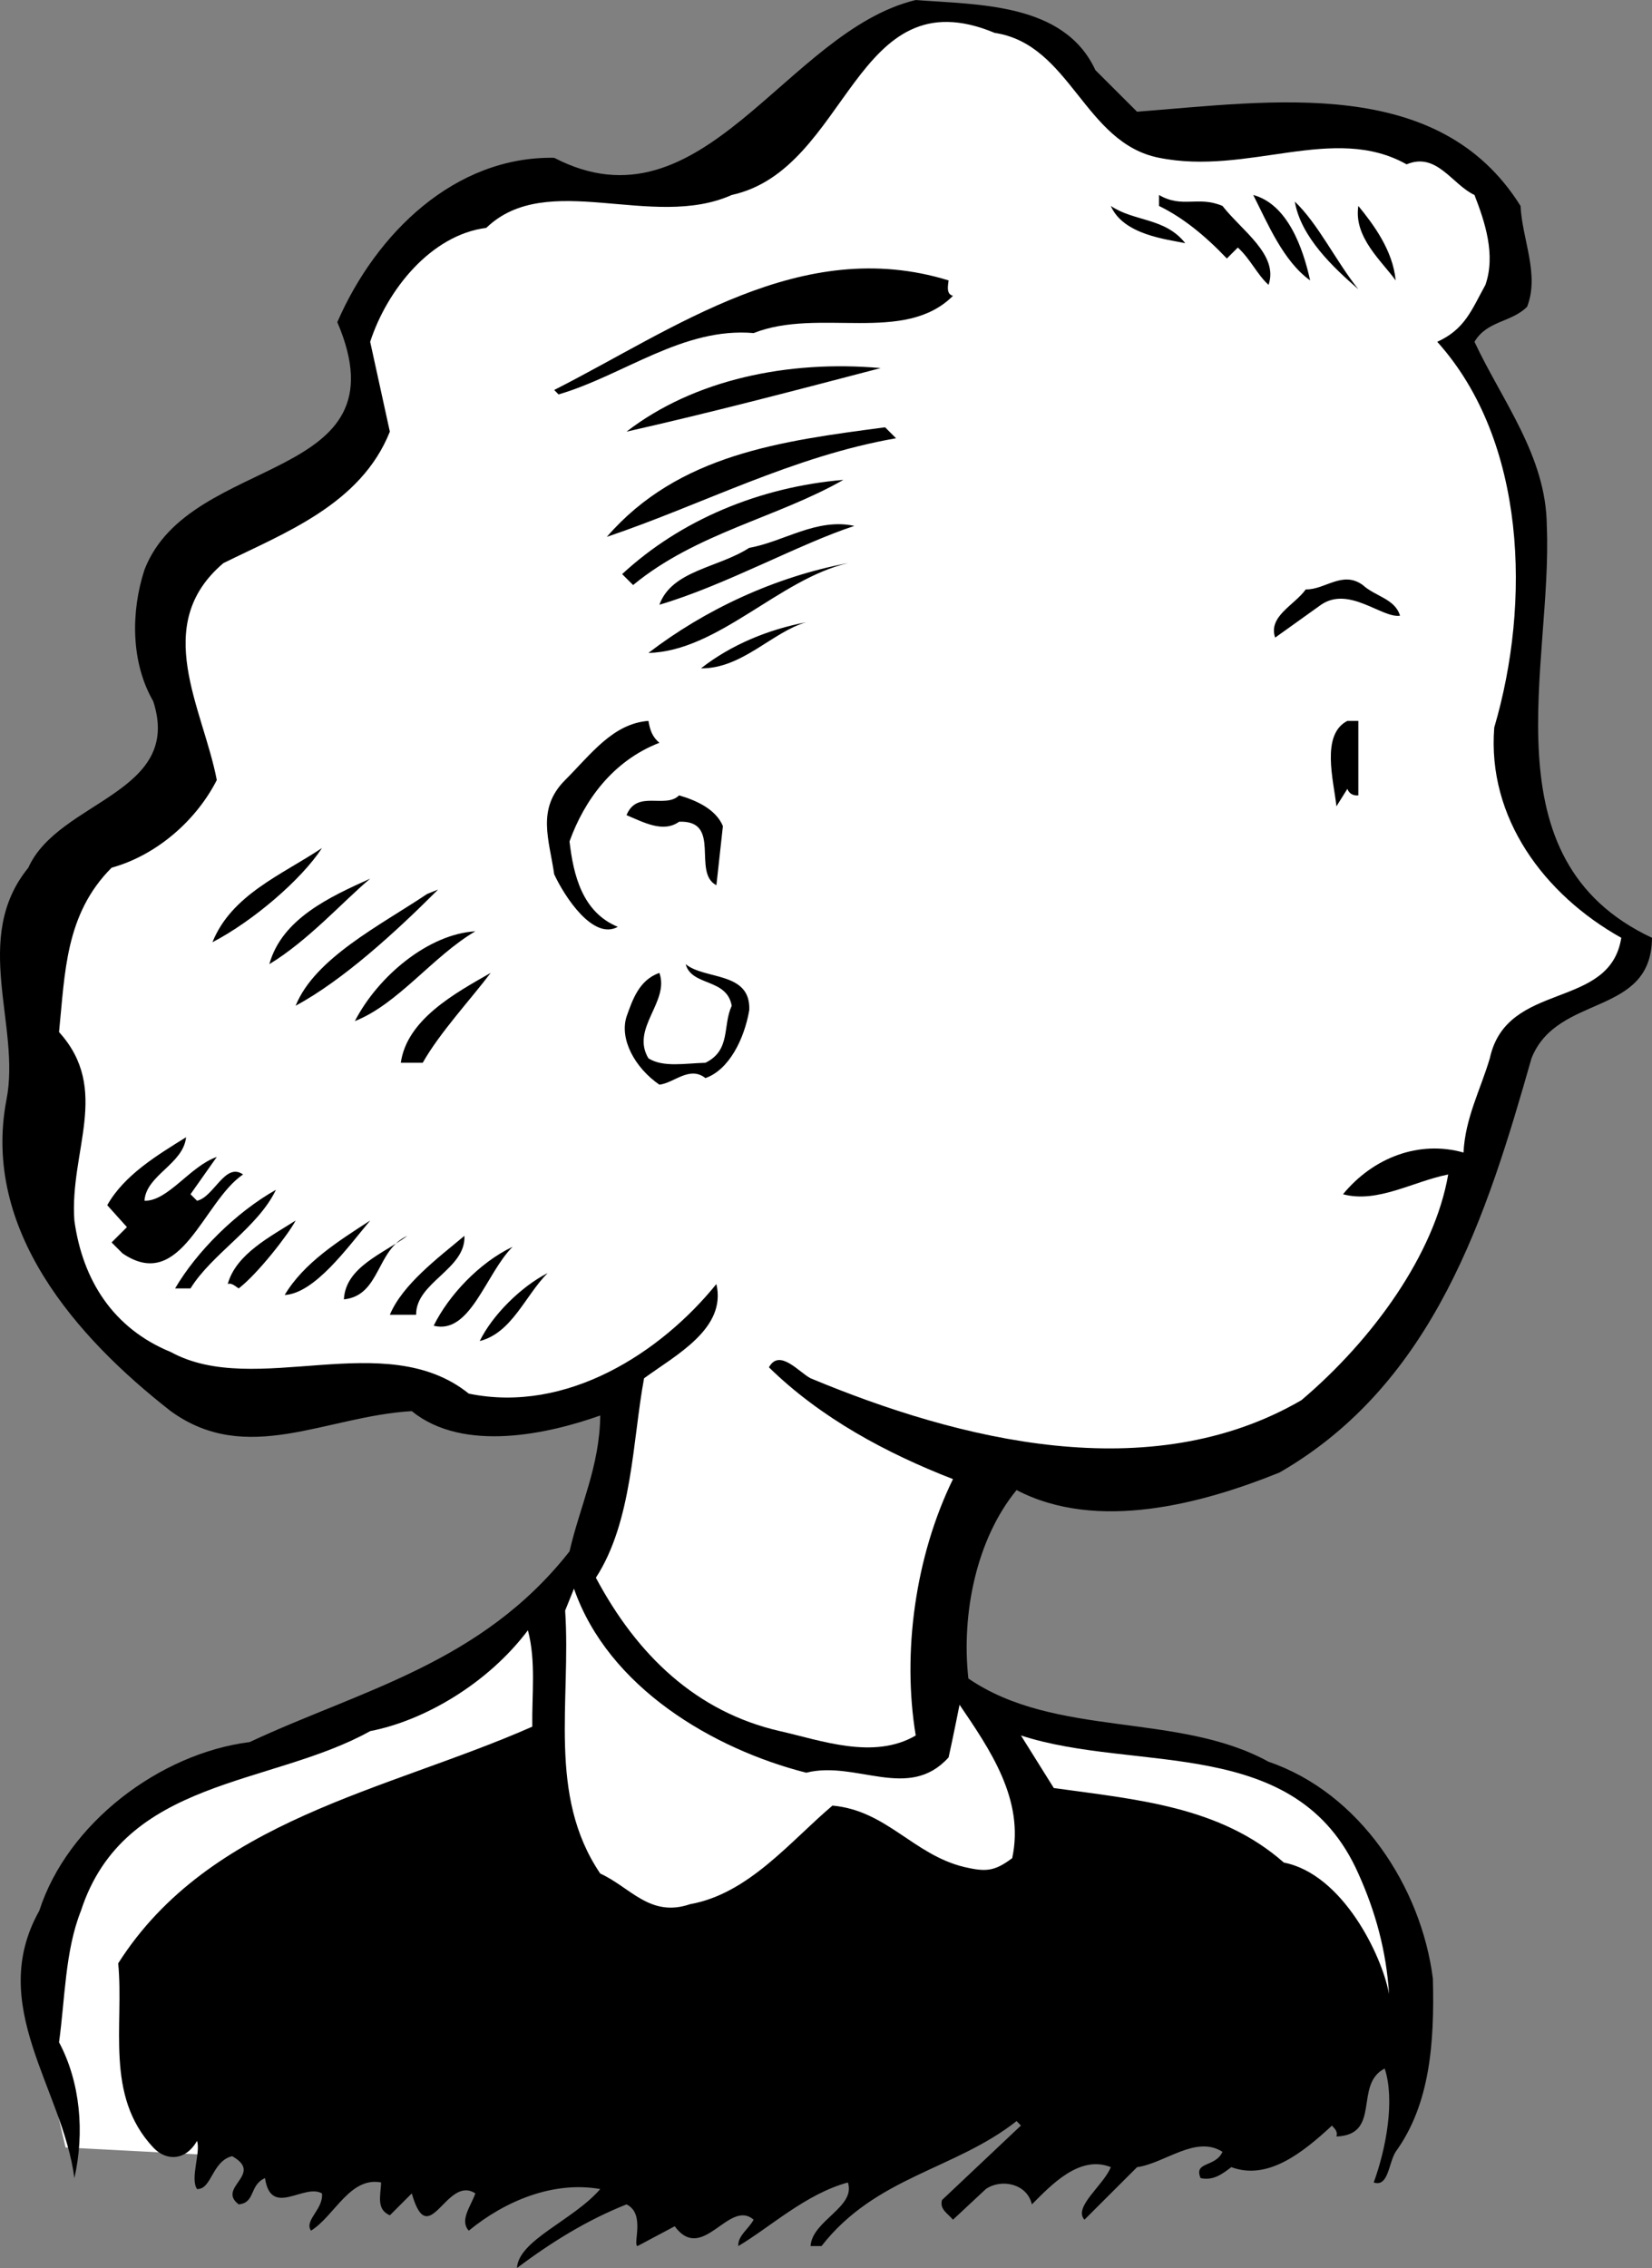
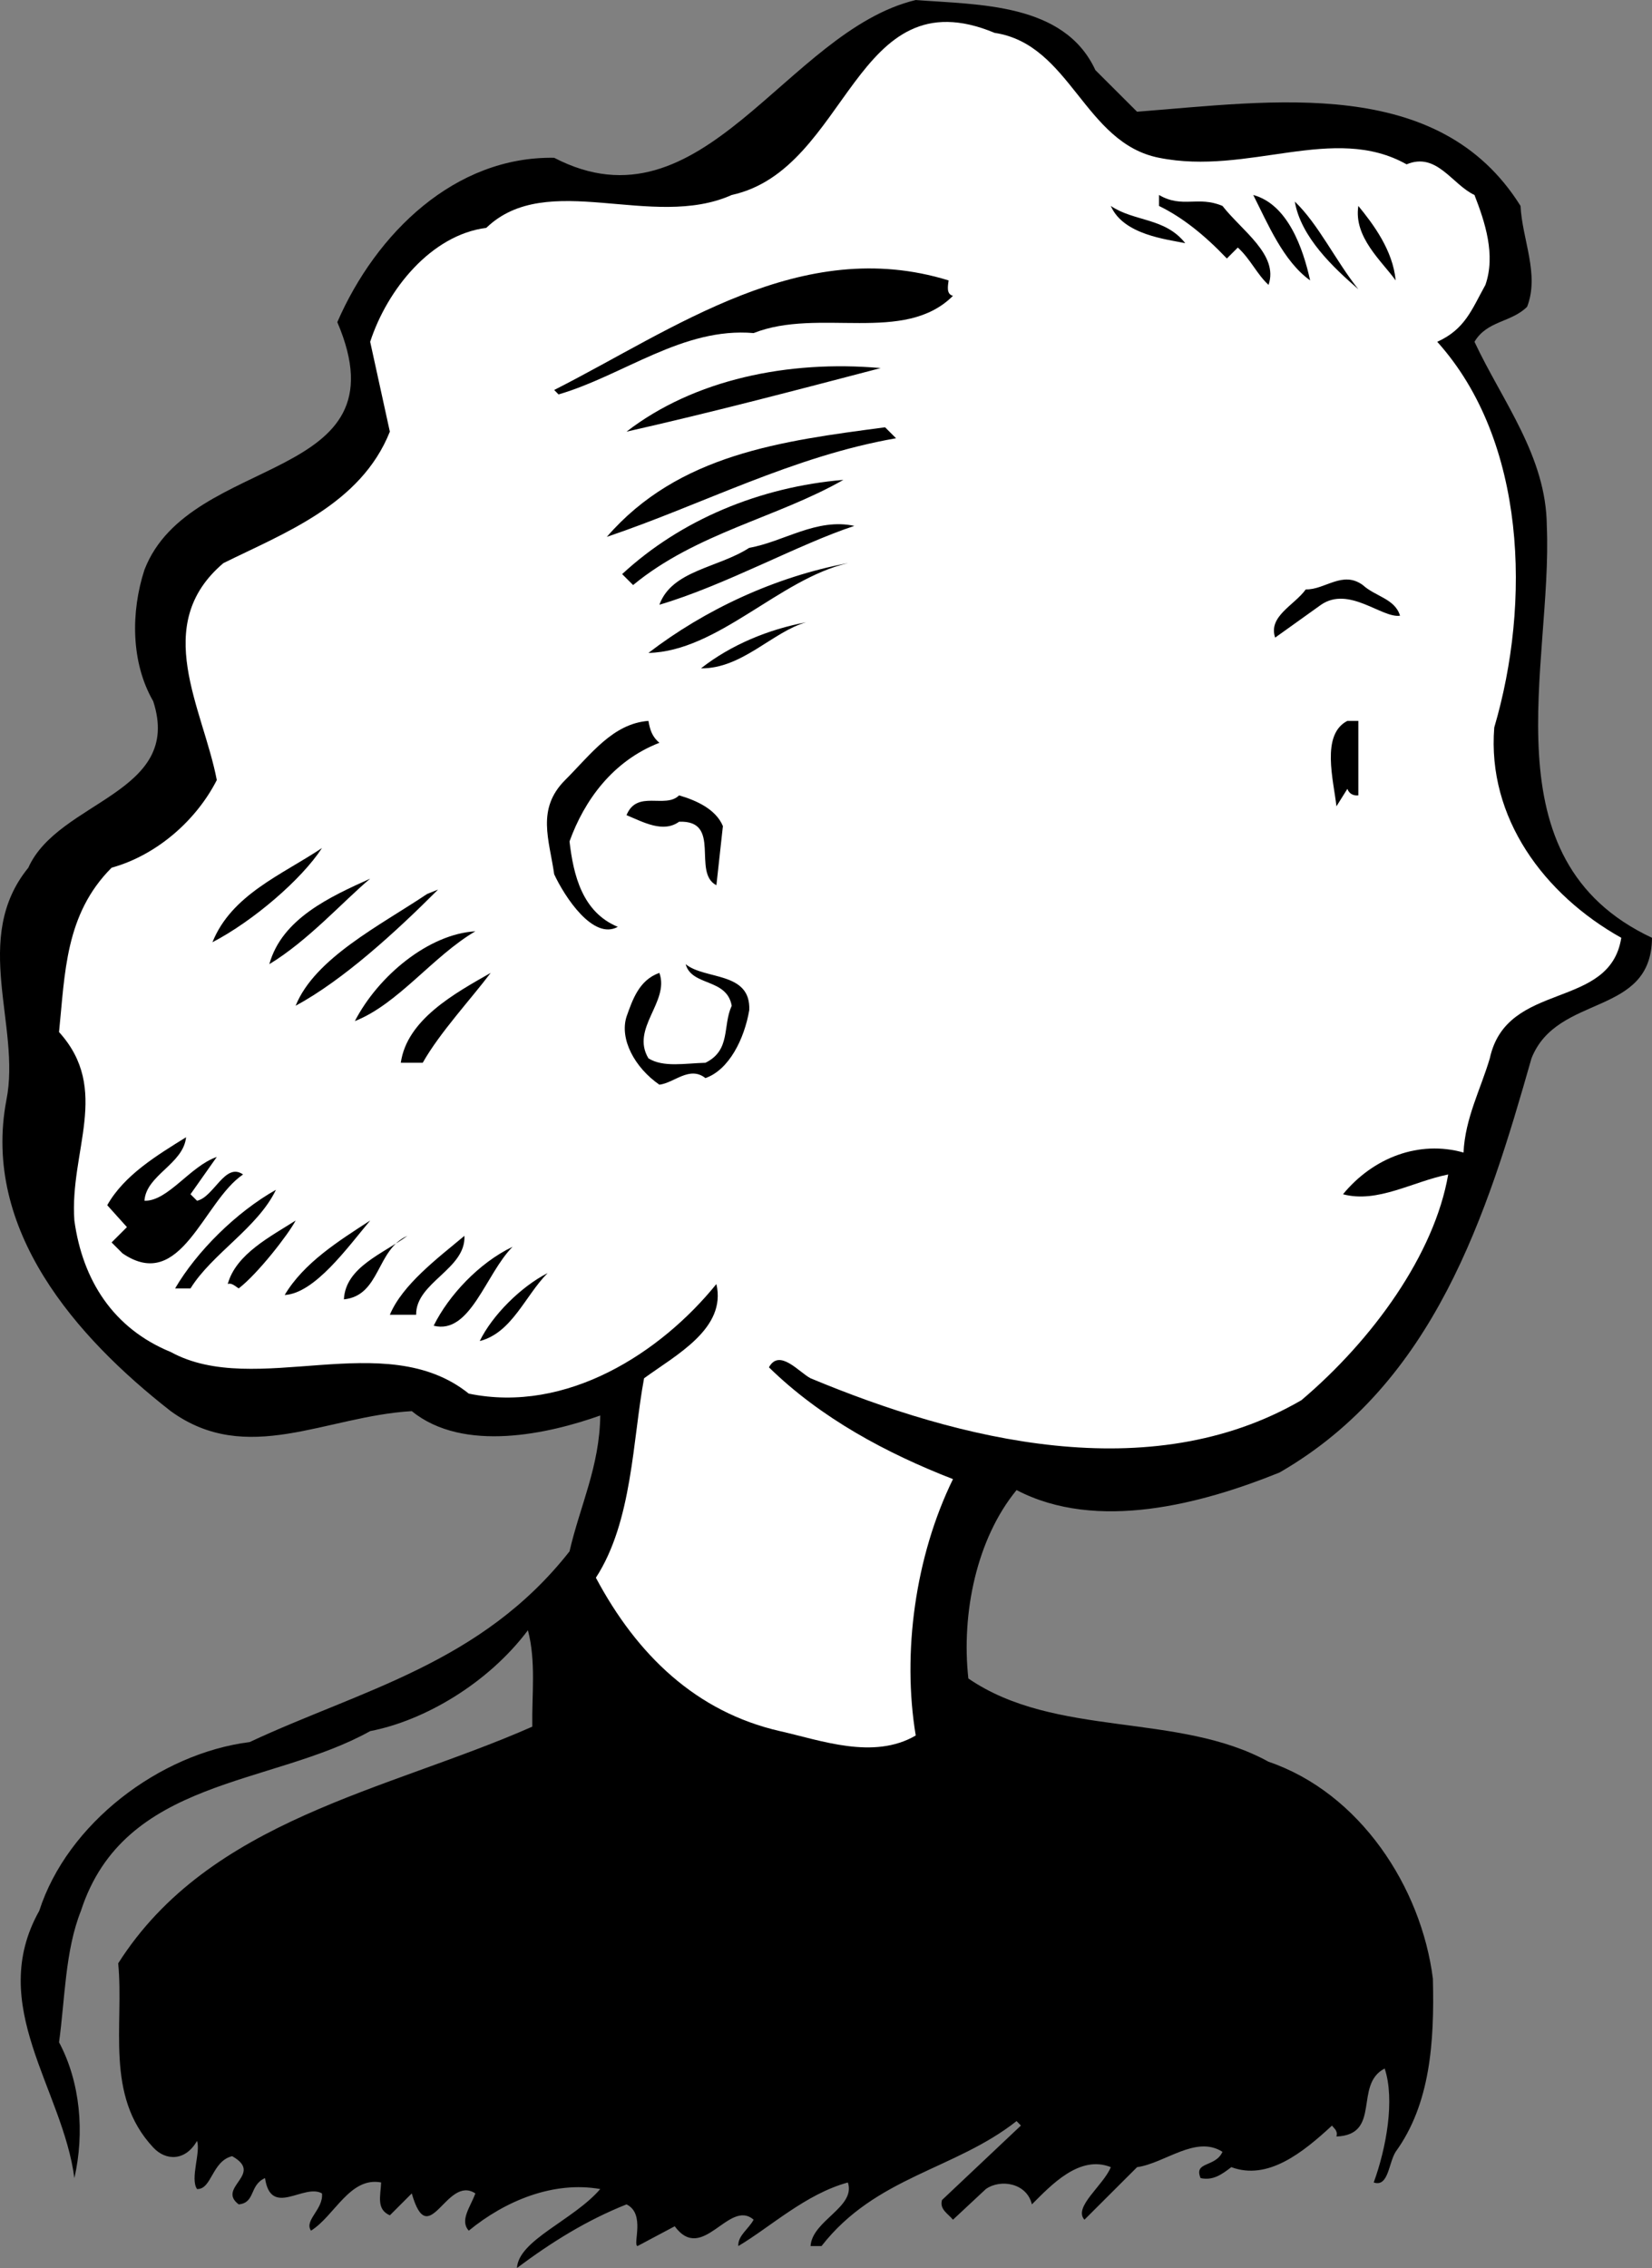
<svg xmlns="http://www.w3.org/2000/svg" width="75.394" height="103.5">
  <rect width="100%" height="100%" fill="#808080" stroke="none" />
-   <path fill="#fff" d="m24.695 73-5.102 4S7.214 80.566 4.894 84c-2.27 3.383-3.3 8-3.3 8l1.398 6 7.601.398 16-16.699L24.695 73" />
  <path d="M51.894 5.098c6.176-.473 13.773-1.676 17.5 4.3.074 1.524.875 3.125.3 4.602-.726.723-1.827.625-2.402 1.598 1.278 2.726 3.278 5.226 3.301 8.402.274 6.324-2.824 15.223 4.801 18.797-.027 3.625-4.324 2.527-5.5 5.5-2.027 7.125-4.426 14.828-11.5 18.902-3.527 1.426-8.324 2.723-12 .801-1.824 2.223-2.527 5.625-2.2 8.598 3.973 2.726 9.575 1.527 13.7 3.8 4.176 1.426 6.973 5.727 7.5 9.899.074 2.926-.125 5.726-1.7 7.902-.327.524-.327 1.625-1 1.399.575-1.575.973-3.774.5-5.2-1.425.727-.124 3.024-2.202 3.102.078-.277-.125-.375-.2-.5-1.324 1.223-2.925 2.523-4.597 1.898-.426.325-.828.625-1.403.5-.324-.773.676-.476 1-1.199-1.222-.777-2.625.524-3.898.7l-2.402 2.398c-.524-.574.875-1.574 1.203-2.399-1.426-.574-2.727.825-3.602 1.7-.226-.973-1.426-1.176-2.101-.7l-1.5 1.399c-.223-.274-.625-.473-.5-.899L46.593 97l-.199-.203c-2.824 2.226-6.426 2.527-8.902 5.703h-.5c.078-1.176 2.078-1.777 1.703-2.902-1.926.527-3.528 2.027-5 2.902-.028-.477.472-.777.699-1.203-1.125-.973-2.324 2.027-3.602.3l-1.699.903c-.226-.078.375-1.477-.5-1.902-1.824.726-3.426 1.726-5 2.902.074-1.277 2.574-2.176 3.801-3.602-2.125-.375-4.324.524-6 1.899-.426-.473.074-1.074.3-1.7-1.327-.874-2.124 2.727-2.902 0l-1 1c-.625-.273-.425-.874-.398-1.5-1.426-.273-2.125 1.528-3.2 2.2-.327-.473.575-.973.5-1.7-.827-.472-2.327 1.126-2.6-.699-.727.325-.427 1.125-1.2 1.2-1.027-.774 1.176-1.375-.3-2.2-.927.227-.927 1.524-1.602 1.5-.325-.476.175-1.675 0-2.199-.524.926-1.422.926-2 .301-2.223-2.375-1.325-5.578-1.598-8.402 4.176-6.575 12.273-7.875 18.898-10.801-.023-1.473.176-2.973-.199-4.399-1.824 2.426-4.726 4.125-7.199 4.602-4.527 2.523-11.227 2.125-13.2 8.2-.726 1.823-.726 4.023-1 6 .973 1.823 1.173 4.124.7 6.198-.527-4.074-4.027-7.875-1.602-12.199 1.278-3.976 5.477-7.176 9.602-7.699 5.074-2.375 10.574-3.578 14.598-8.703.476-2.074 1.375-3.875 1.402-6.2-2.324.825-6.227 1.727-8.602-.199-3.925.227-7.523 2.524-11 0C3.468 61.023-.833 56.125.292 50.2c.676-3.375-1.625-7.375 1-10.601 1.375-3.075 7.075-3.375 5.7-7.598-1.024-1.777-1.024-4.078-.399-6 2.074-5.375 11.977-3.875 8.801-11.3 1.773-4.075 5.375-7.575 9.898-7.5 6.778 3.523 10.575-5.778 16.5-7.2 2.875.223 6.778.125 8.2 3.2l1.902 1.898" />
  <path fill="#fff" d="M52.894 7.2c4.074.823 7.973-1.575 11.3.3 1.376-.578 2.075.922 3.098 1.398.477 1.227.977 2.727.5 4.102-.625 1.125-.925 2.023-2.199 2.598 4.074 4.527 4.274 11.925 2.602 17.601-.328 4.125 2.273 7.625 5.797 9.598-.524 3.328-5.223 1.926-6 5.5-.422 1.426-1.125 2.726-1.2 4.3-2.023-.574-4.125.227-5.5 1.903 1.575.422 3.176-.578 4.801-.902-.625 3.625-3.426 7.527-6.699 10.3-6.926 4.024-15.625 1.825-22.402-1-.524-.273-1.422-1.375-1.899-.5 2.375 2.325 5.375 3.926 8.399 5.102-1.723 3.523-2.325 7.922-1.7 11.7-1.925 1.124-4.324.222-6.199-.2-3.824-.875-6.523-3.477-8.398-7 1.672-2.578 1.672-6.277 2.199-9.102 1.473-1.074 3.773-2.273 3.3-4.3-2.527 3.125-6.827 5.925-11.3 5-3.824-3.075-9.727.226-13.602-1.899-2.625-1.074-4.023-3.277-4.398-6-.227-3.176 1.676-5.976-.7-8.601.274-2.676.274-5.375 2.4-7.5 2.073-.575 3.874-2.176 4.8-4-.625-3.274-3.027-7.075.3-9.899 2.774-1.375 6.274-2.676 7.598-6l-.898-4.101c.773-2.375 2.773-4.875 5.3-5.2 2.774-2.675 7.575.125 11.2-1.5 5.375-1.175 5.574-10.074 12-7.398 3.473.523 4.074 5.023 7.5 5.7" />
  <path d="M55.792 9.398c.875 1.125 2.575 2.227 2.102 3.602-.527-.477-.824-1.176-1.402-1.703l-.5.5c-1.024-1.074-2.024-1.875-3.098-2.399v-.5c1.074.625 1.773.024 2.898.5m4 3.399c-1.222-.875-1.925-2.574-2.597-3.899 1.574.426 2.273 2.426 2.597 3.899m2.2.403c-1.125-.977-2.625-2.376-2.899-4 1.074 1.023 1.875 2.722 2.899 4m-7.899-2.102c-.824-.176-2.824-.375-3.398-1.7 1.074.727 2.472.524 3.398 1.7m9.602 1.699c-.625-.875-1.926-1.973-1.703-3.399.675.825 1.578 2.024 1.703 3.399m-20.203.703c-2.223 2.223-6.125.523-9.098 1.7-3.227-.278-5.926 1.925-8.902 2.8l-.2-.203c5.477-2.774 11.278-7.074 18-5-.023.226-.125.625.2.703m-3.297 3.297c-3.926 1.027-7.727 2.027-11.602 2.902 3.074-2.375 7.375-3.277 11.602-2.902M40.894 20c-4.727.824-8.824 3.023-13.2 4.5 3.274-3.777 7.973-4.375 12.7-5l.5.5m-2.402 1.898c-3.024 1.727-6.723 2.426-9.598 4.801l-.5-.5c2.676-2.476 6.273-3.976 10.098-4.3m.5 2.101c-2.524.824-5.922 2.723-8.899 3.598.574-1.575 2.676-1.676 4.102-2.598 1.574-.277 3.074-1.375 4.797-1m-.297 1.7c-3.125.722-5.926 4.023-9.102 4.097 2.574-1.973 5.774-3.473 9.102-4.098m25.199 2.399c-.824.125-2.324-1.375-3.602-.5l-2.097 1.5c-.328-.973.875-1.473 1.398-2.2.875.024 1.676-.875 2.602-.199.574.524 1.472.625 1.699 1.399m-27.102.3c-1.523.426-2.925 2.125-4.8 2.102 1.375-1.078 3.078-1.777 4.8-2.102m-6.699 5.5c-2.125.825-3.426 2.625-4.101 4.5.175 1.524.578 3.227 2.203 3.899-1.125.625-2.426-1.375-2.903-2.399-.222-1.574-.824-2.976.5-4.3 1.176-1.176 2.176-2.575 3.801-2.7.074.426.176.727.5 1m31.899 2.399c-.223.027-.422-.074-.5-.297l-.5.797c-.125-1.172-.723-3.274.5-3.899h.5v3.399" />
  <path d="m32.992 37.7-.297 2.698c-1.125-.574.273-2.976-1.703-2.898-.723.523-1.625.023-2.399-.3.477-1.177 1.774-.278 2.399-.903.777.226 1.675.625 2 1.402M9.695 43c.875-2.176 3.172-3.078 5-4.3-.926 1.425-3.125 3.323-5 4.3m2.597 1c.575-2.078 2.778-3.078 4.602-3.902-1.227 1.027-2.824 2.824-4.602 3.902m1.2 1.898c.875-2.175 3.875-3.675 6-5.101l.5-.2c-1.922 1.926-4.325 4.126-6.5 5.301m8.203-3.398c-1.926 1.125-3.528 3.324-5.5 4.098 1.074-2.075 3.375-3.973 5.5-4.098m12.5 3.598c-.227 1.324-.926 2.726-2 3.101-.727-.574-1.426.223-2.102.301-1.125-.777-1.824-2.078-1.5-3.102.274-.773.574-1.675 1.5-2 .477 1.325-1.324 2.524-.5 3.899.676.426 1.676.226 2.602.203 1.172-.578.773-1.676 1.199-2.602-.227-1.273-1.824-.875-2.102-1.898.875.723 2.977.324 2.903 2.098M19.292 48.5h-1c.278-1.977 2.477-3.176 4.102-4.102-.926 1.227-2.324 2.727-3.102 4.102M6.593 54.797c1.074.027 2.074-1.574 3.301-2l-1.2 1.703.298.297c.777-.172 1.277-1.774 2.101-1.2-1.824 1.227-2.824 5.426-5.5 3.602l-.5-.5.7-.699-.899-1c.773-1.375 2.273-2.277 3.598-3.102-.125 1.227-1.825 1.727-1.899 2.899m6-.5c-.824 1.726-2.926 2.926-3.898 4.5h-.703c.976-1.672 2.777-3.473 4.601-4.5m-1.699 4.5c-.125-.074-.324-.274-.5-.2.375-1.374 1.973-2.175 3.098-2.898-.325.625-1.723 2.426-2.598 3.098m6-3.097c-1.027 1.222-2.527 3.323-3.902 3.398.875-1.473 2.476-2.473 3.902-3.399m1.699.699c-1.426.625-1.226 2.727-2.898 2.899.074-1.473 1.773-2.074 2.898-2.899M18.992 60h-1.2c.575-1.375 2.176-2.578 3.403-3.602.074 1.524-2.227 2.125-2.203 3.602m4.402-3.102c-1.227 1.227-1.926 4.024-3.602 3.602.676-1.375 2.075-2.875 3.602-3.602m1.598 1.2c-1.024 1.027-1.625 2.726-3.098 3.101.574-1.176 1.875-2.476 3.098-3.101" />
-   <path fill="#fff" d="M36.792 80.898c2.278-.574 4.676 1.325 6.5-.699.176-.777.5-2.402.5-2.402 1.375 2.027 2.977 4.328 2.403 7-.828.625-1.227.625-2.203.402-2.325-.574-3.524-2.574-6-2.8-1.922 1.624-3.825 4.023-6.5 4.5-1.825.624-2.723-.774-4.098-1.399-2.426-3.578-1.324-7.875-1.602-12l.403-1c1.574 4.523 6.375 7.324 10.597 8.398m25.2 4.602c.777 1.723 1.277 3.523 1.402 5.5-.324-1.777-2.125-5.477-4.8-6-2.927-2.578-6.727-2.875-10.5-3.402l-1.5-2.399c5.273 1.723 12.573-.074 15.398 6.301" />
</svg>